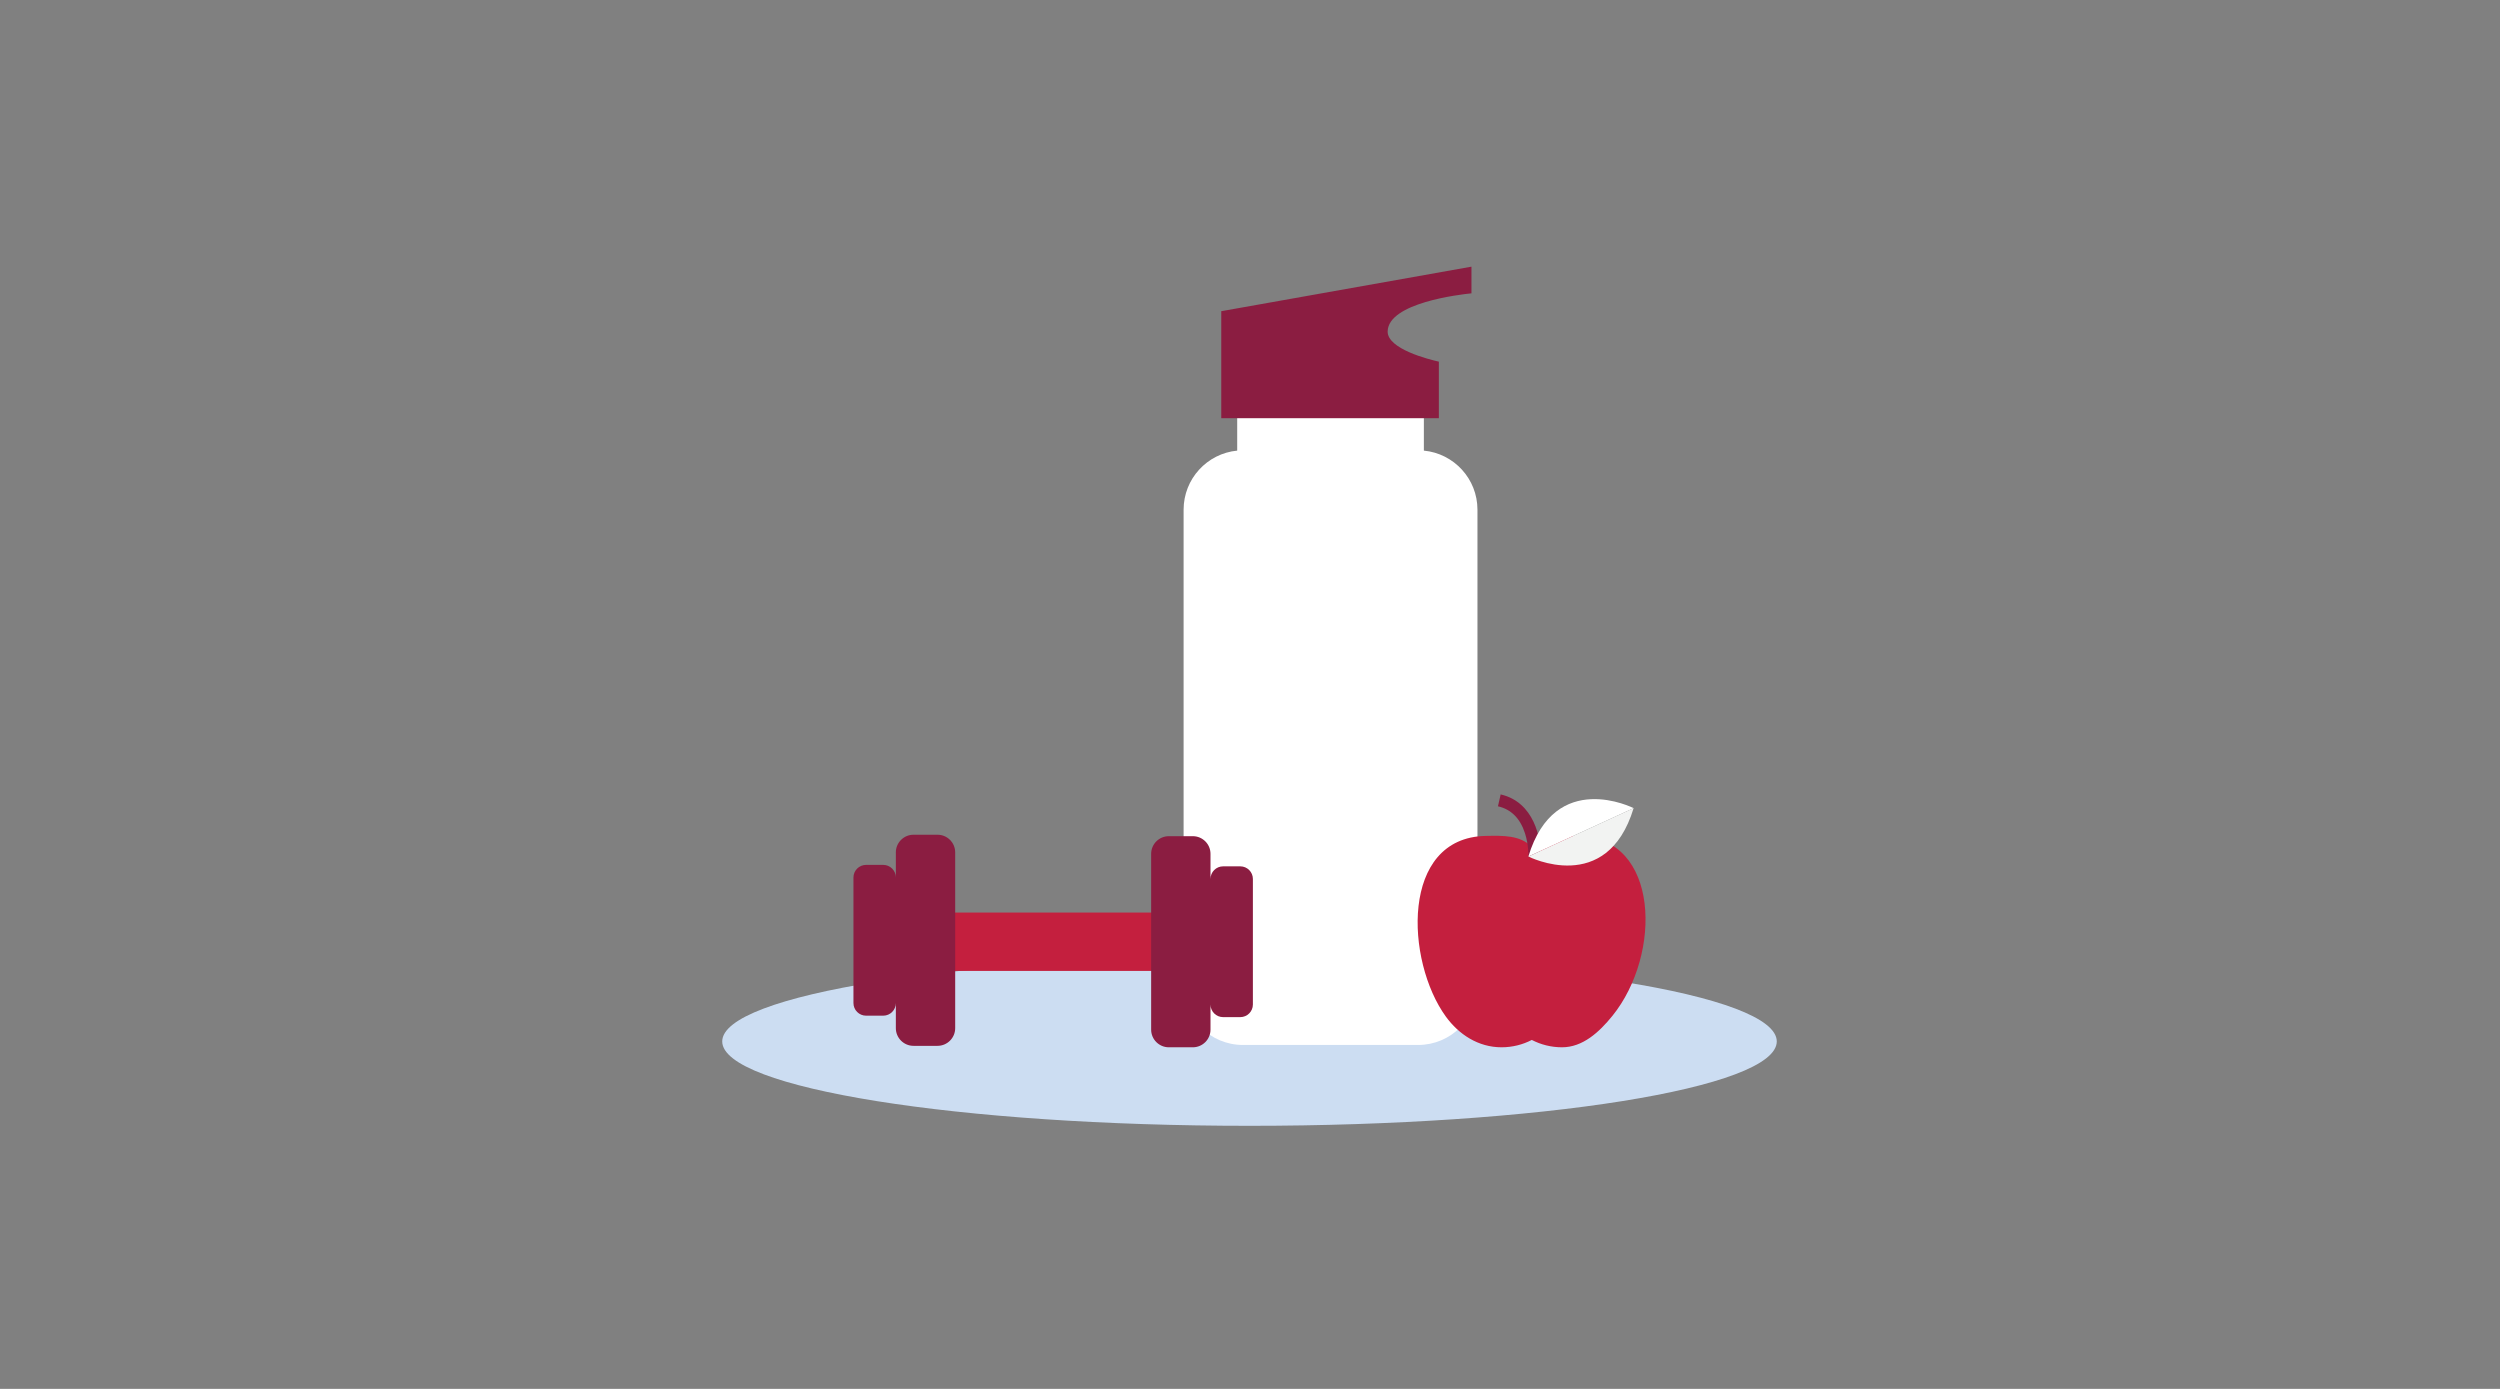
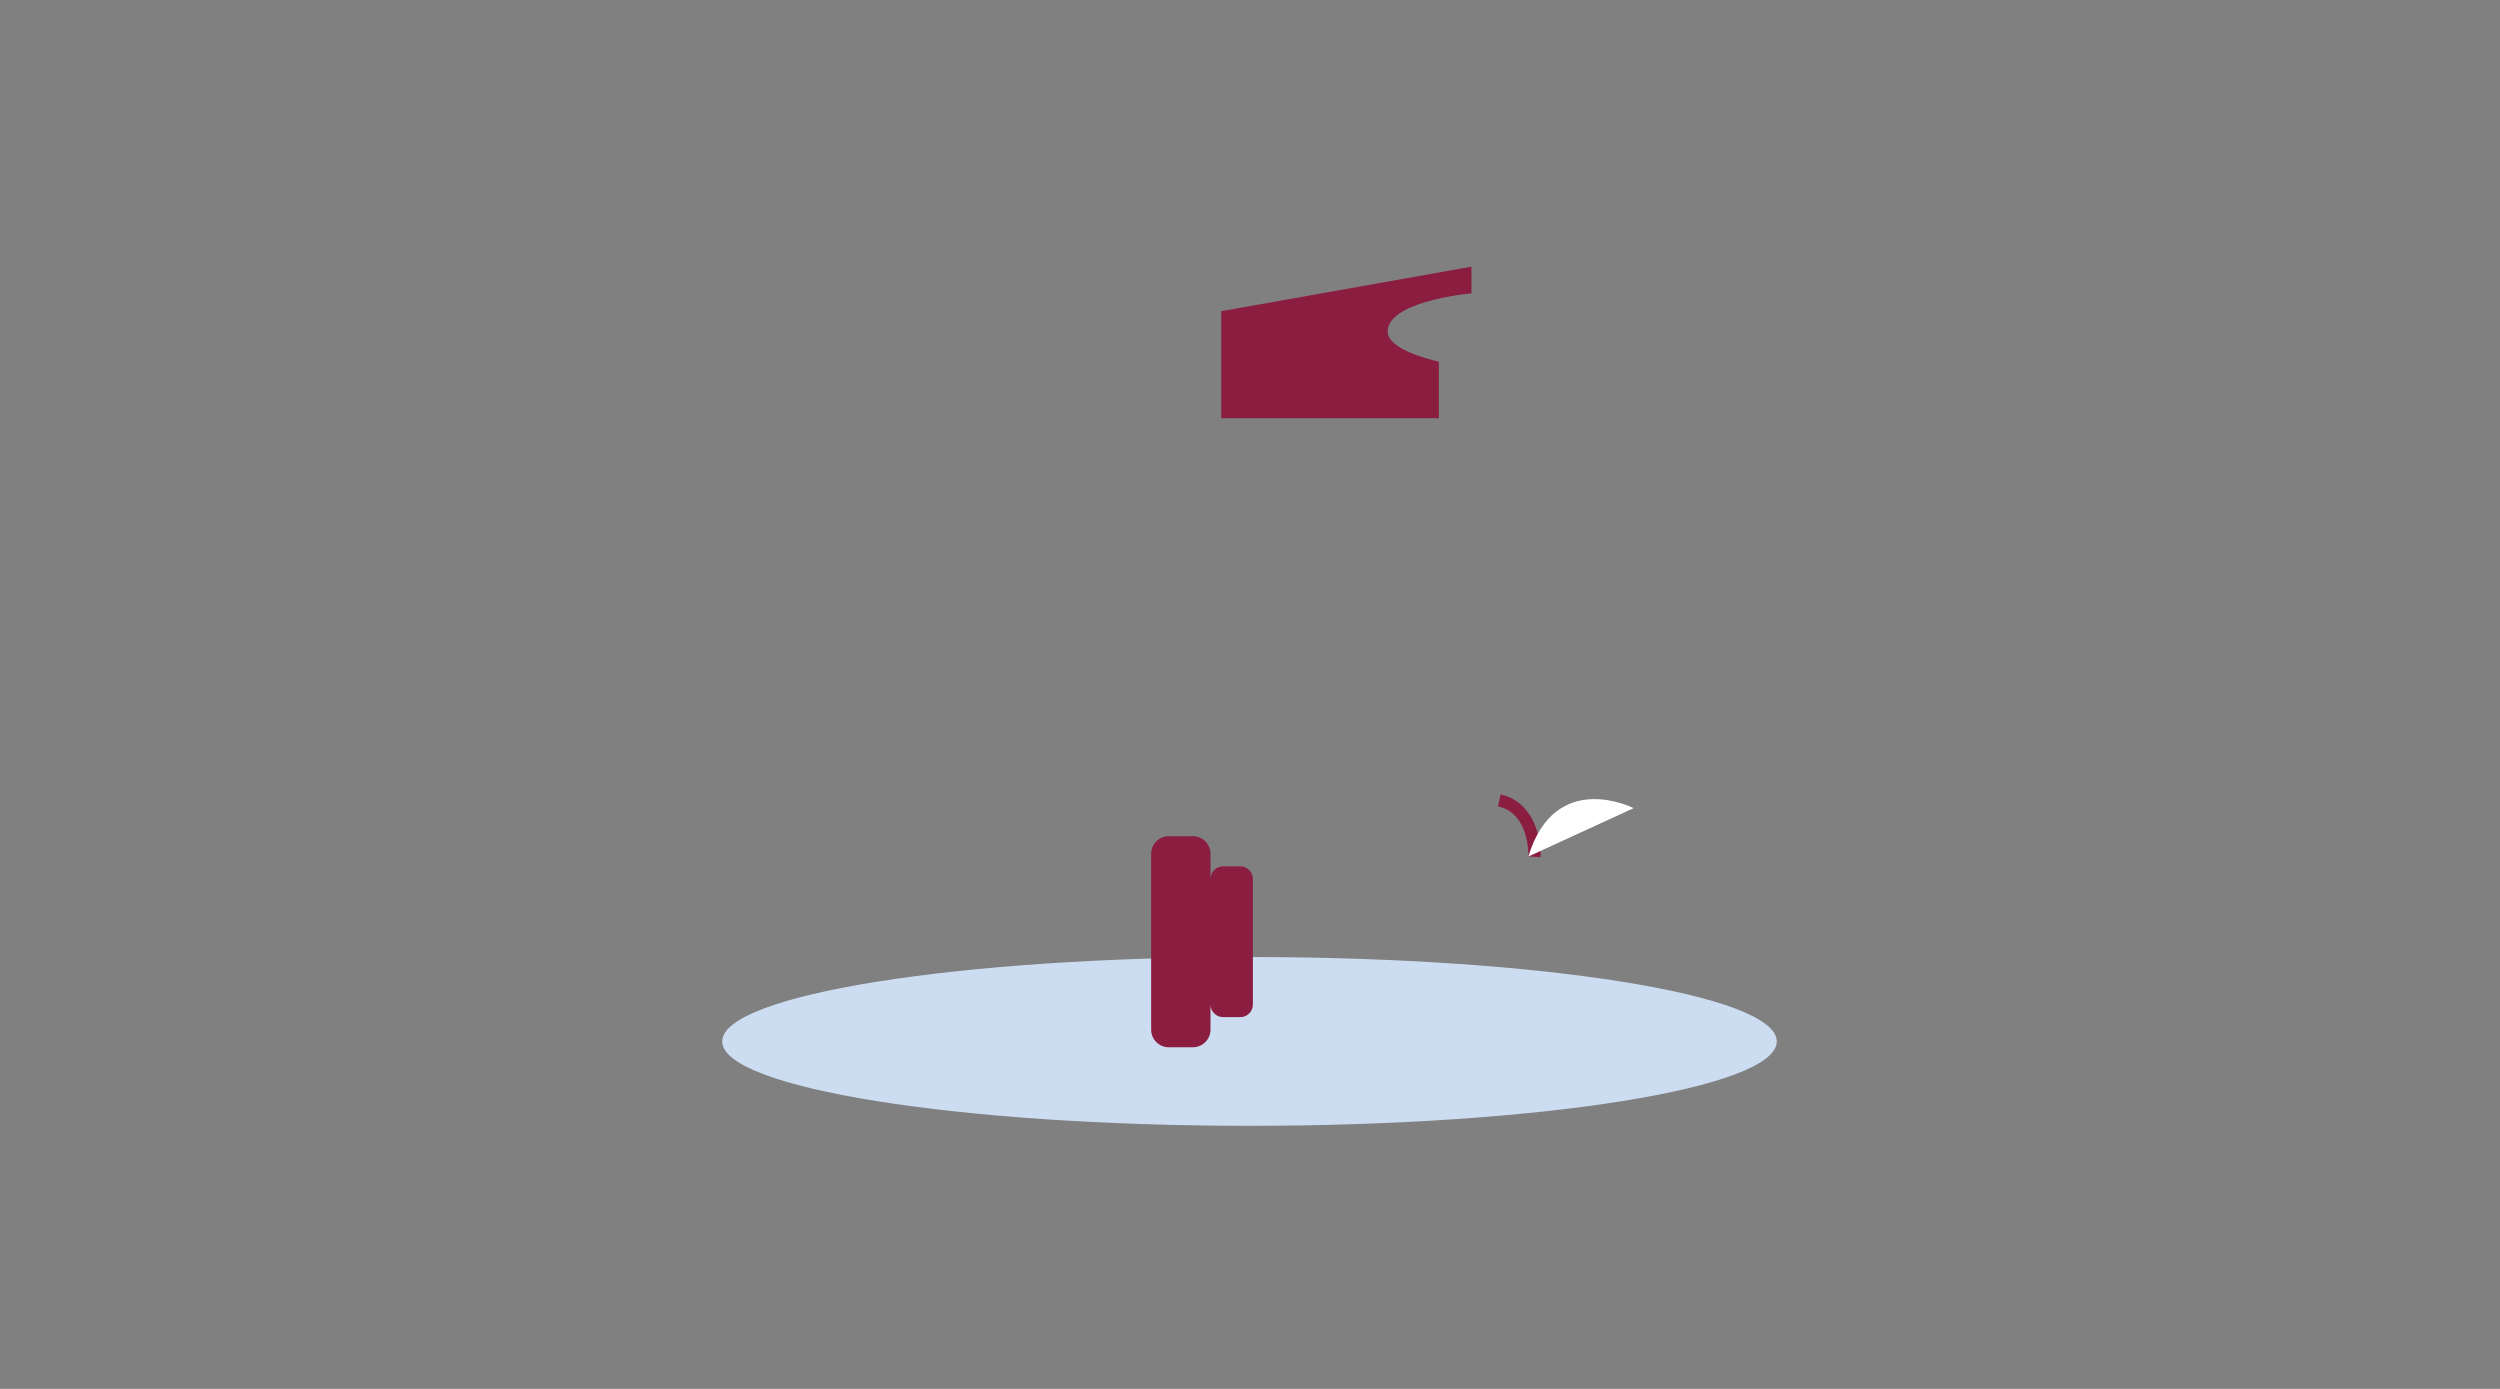
<svg xmlns="http://www.w3.org/2000/svg" width="450px" height="250px" viewBox="0 0 450 250" version="1.1">
  <rect x="0" y="0" width="450" height="250" fill="#808080" stroke="none" />
  <title>Illustrations/Blue/Objects/staying-healthy-450x250</title>
  <desc>Created with Sketch.</desc>
  <g id="Illustrations/Blue/Objects/staying-healthy-450x250" stroke="none" stroke-width="1" fill="none" fill-rule="evenodd">
    <path d="M319.819,187.456 C319.819,195.846 277.327,202.646 224.909,202.646 C172.492,202.646 130,195.846 130,187.456 C130,179.067 172.492,172.266 224.909,172.266 C277.327,172.266 319.819,179.067 319.819,187.456" id="Fill-2" fill="#CCDDF2" />
-     <path d="M256.296,81.111 L256.296,71.463 L222.695,71.463 L222.695,81.111 C217.28,81.633 213.048,86.194 213.048,91.746 L213.048,177.408 C213.048,183.31 217.832,188.094 223.733,188.094 L255.258,188.094 C261.159,188.094 265.943,183.31 265.943,177.408 L265.943,91.746 C265.943,86.194 261.711,81.633 256.296,81.111" id="Fill-4" fill="#FFFFFF" />
    <path d="M264.862,52.801 L264.862,48 L219.826,56.015 L219.826,75.274 L258.993,75.274 L258.993,65.098 C257.33,64.726 249.716,62.846 249.777,59.654 C249.877,54.498 262.816,53.005 264.862,52.801" id="Fill-6" fill="#8B1D41" />
-     <polygon id="Fill-8" fill="#C41F3E" points="168.646 174.767 210.109 174.767 210.109 164.26 168.646 164.26" />
-     <path d="M168.753,150.25 L164.433,150.25 C162.679,150.25 161.252,151.677 161.252,153.431 L161.252,157.951 C161.252,156.698 160.232,155.679 158.98,155.679 L155.894,155.679 C154.641,155.679 153.621,156.698 153.621,157.951 L153.621,180.55 C153.621,181.803 154.641,182.822 155.894,182.822 L158.98,182.822 C160.232,182.822 161.252,181.803 161.252,180.55 L161.252,185.07 C161.252,186.824 162.679,188.251 164.433,188.251 L168.753,188.251 C170.507,188.251 171.934,186.824 171.934,185.07 L171.934,153.431 C171.934,151.677 170.507,150.25 168.753,150.25" id="Fill-10" fill="#8B1D41" />
    <path d="M223.248,155.941 L220.162,155.941 C218.909,155.941 217.89,156.961 217.89,158.213 L217.89,153.693 C217.89,151.939 216.463,150.513 214.709,150.513 L210.389,150.513 C208.635,150.513 207.207,151.939 207.207,153.693 L207.207,185.332 C207.207,187.086 208.635,188.513 210.389,188.513 L214.709,188.513 C216.463,188.513 217.89,187.086 217.89,185.332 L217.89,180.813 C217.89,182.065 218.909,183.084 220.162,183.084 L223.248,183.084 C224.501,183.084 225.52,182.065 225.52,180.813 L225.52,158.213 C225.52,156.961 224.501,155.941 223.248,155.941" id="Fill-11" fill="#8B1D41" />
-     <path d="M284.048,150.466 C280.805,150.413 277.868,150.327 275.729,152.437 C273.591,150.327 270.651,150.401 267.411,150.466 C252.03,150.774 252.977,172.988 260.264,183 C262.572,186.171 266.063,188.513 270.276,188.513 C272.24,188.513 274.092,188.034 275.724,187.188 C277.354,188.034 279.205,188.513 281.17,188.513 C284.878,188.513 287.837,185.812 290.223,182.867 C299.19,171.797 298.786,150.709 284.048,150.466" id="Fill-12" fill="#C41F3E" />
    <path d="M277.298,154.273 L275.108,154.173 C275.108,154.153 275.187,152.133 274.498,149.994 C273.637,147.309 271.998,145.674 269.632,145.133 L270.118,142.995 C276.149,144.372 277.45,150.974 277.298,154.273" id="Fill-13" fill="#8B1D41" />
    <path d="M294.051,145.465 C294.051,145.465 279.921,138.267 275.107,154.173 L294.051,145.465 Z" id="Fill-14" fill="#FFFFFF" />
-     <path d="M275.107,154.173 C275.107,154.173 289.237,161.371 294.051,145.465 L275.107,154.173 Z" id="Fill-15" fill="#F2F3F2" />
  </g>
</svg>